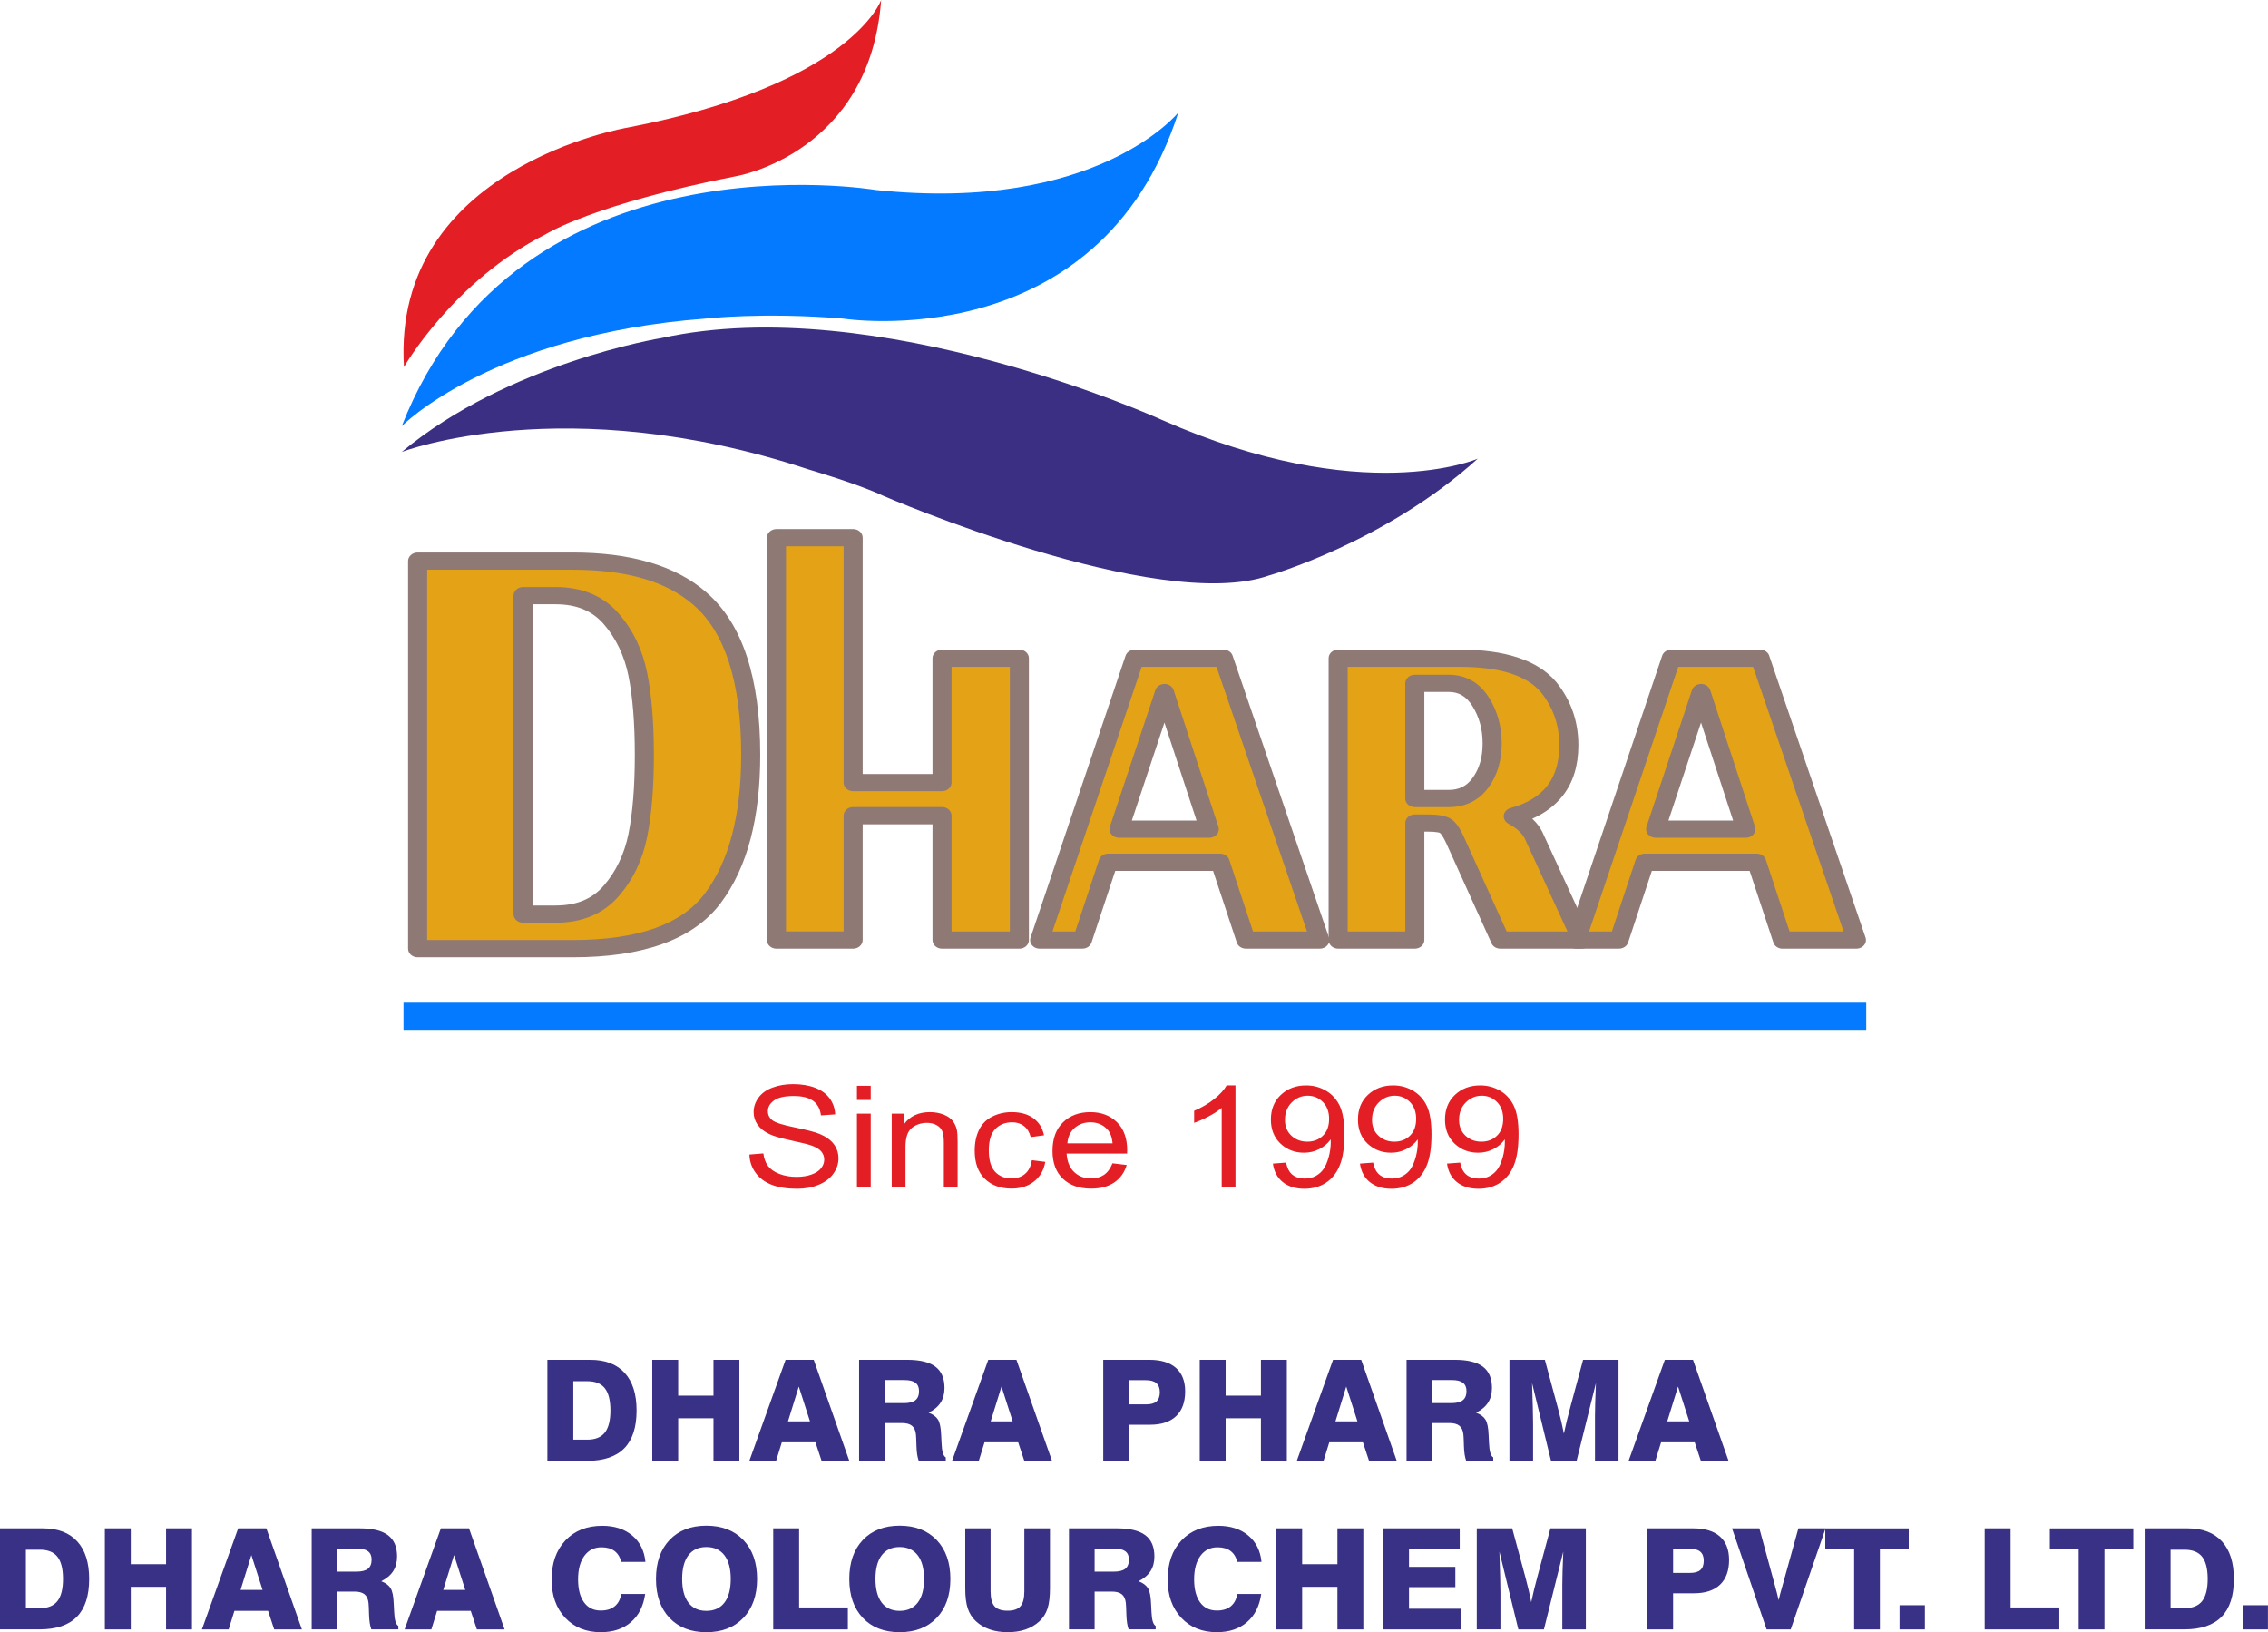
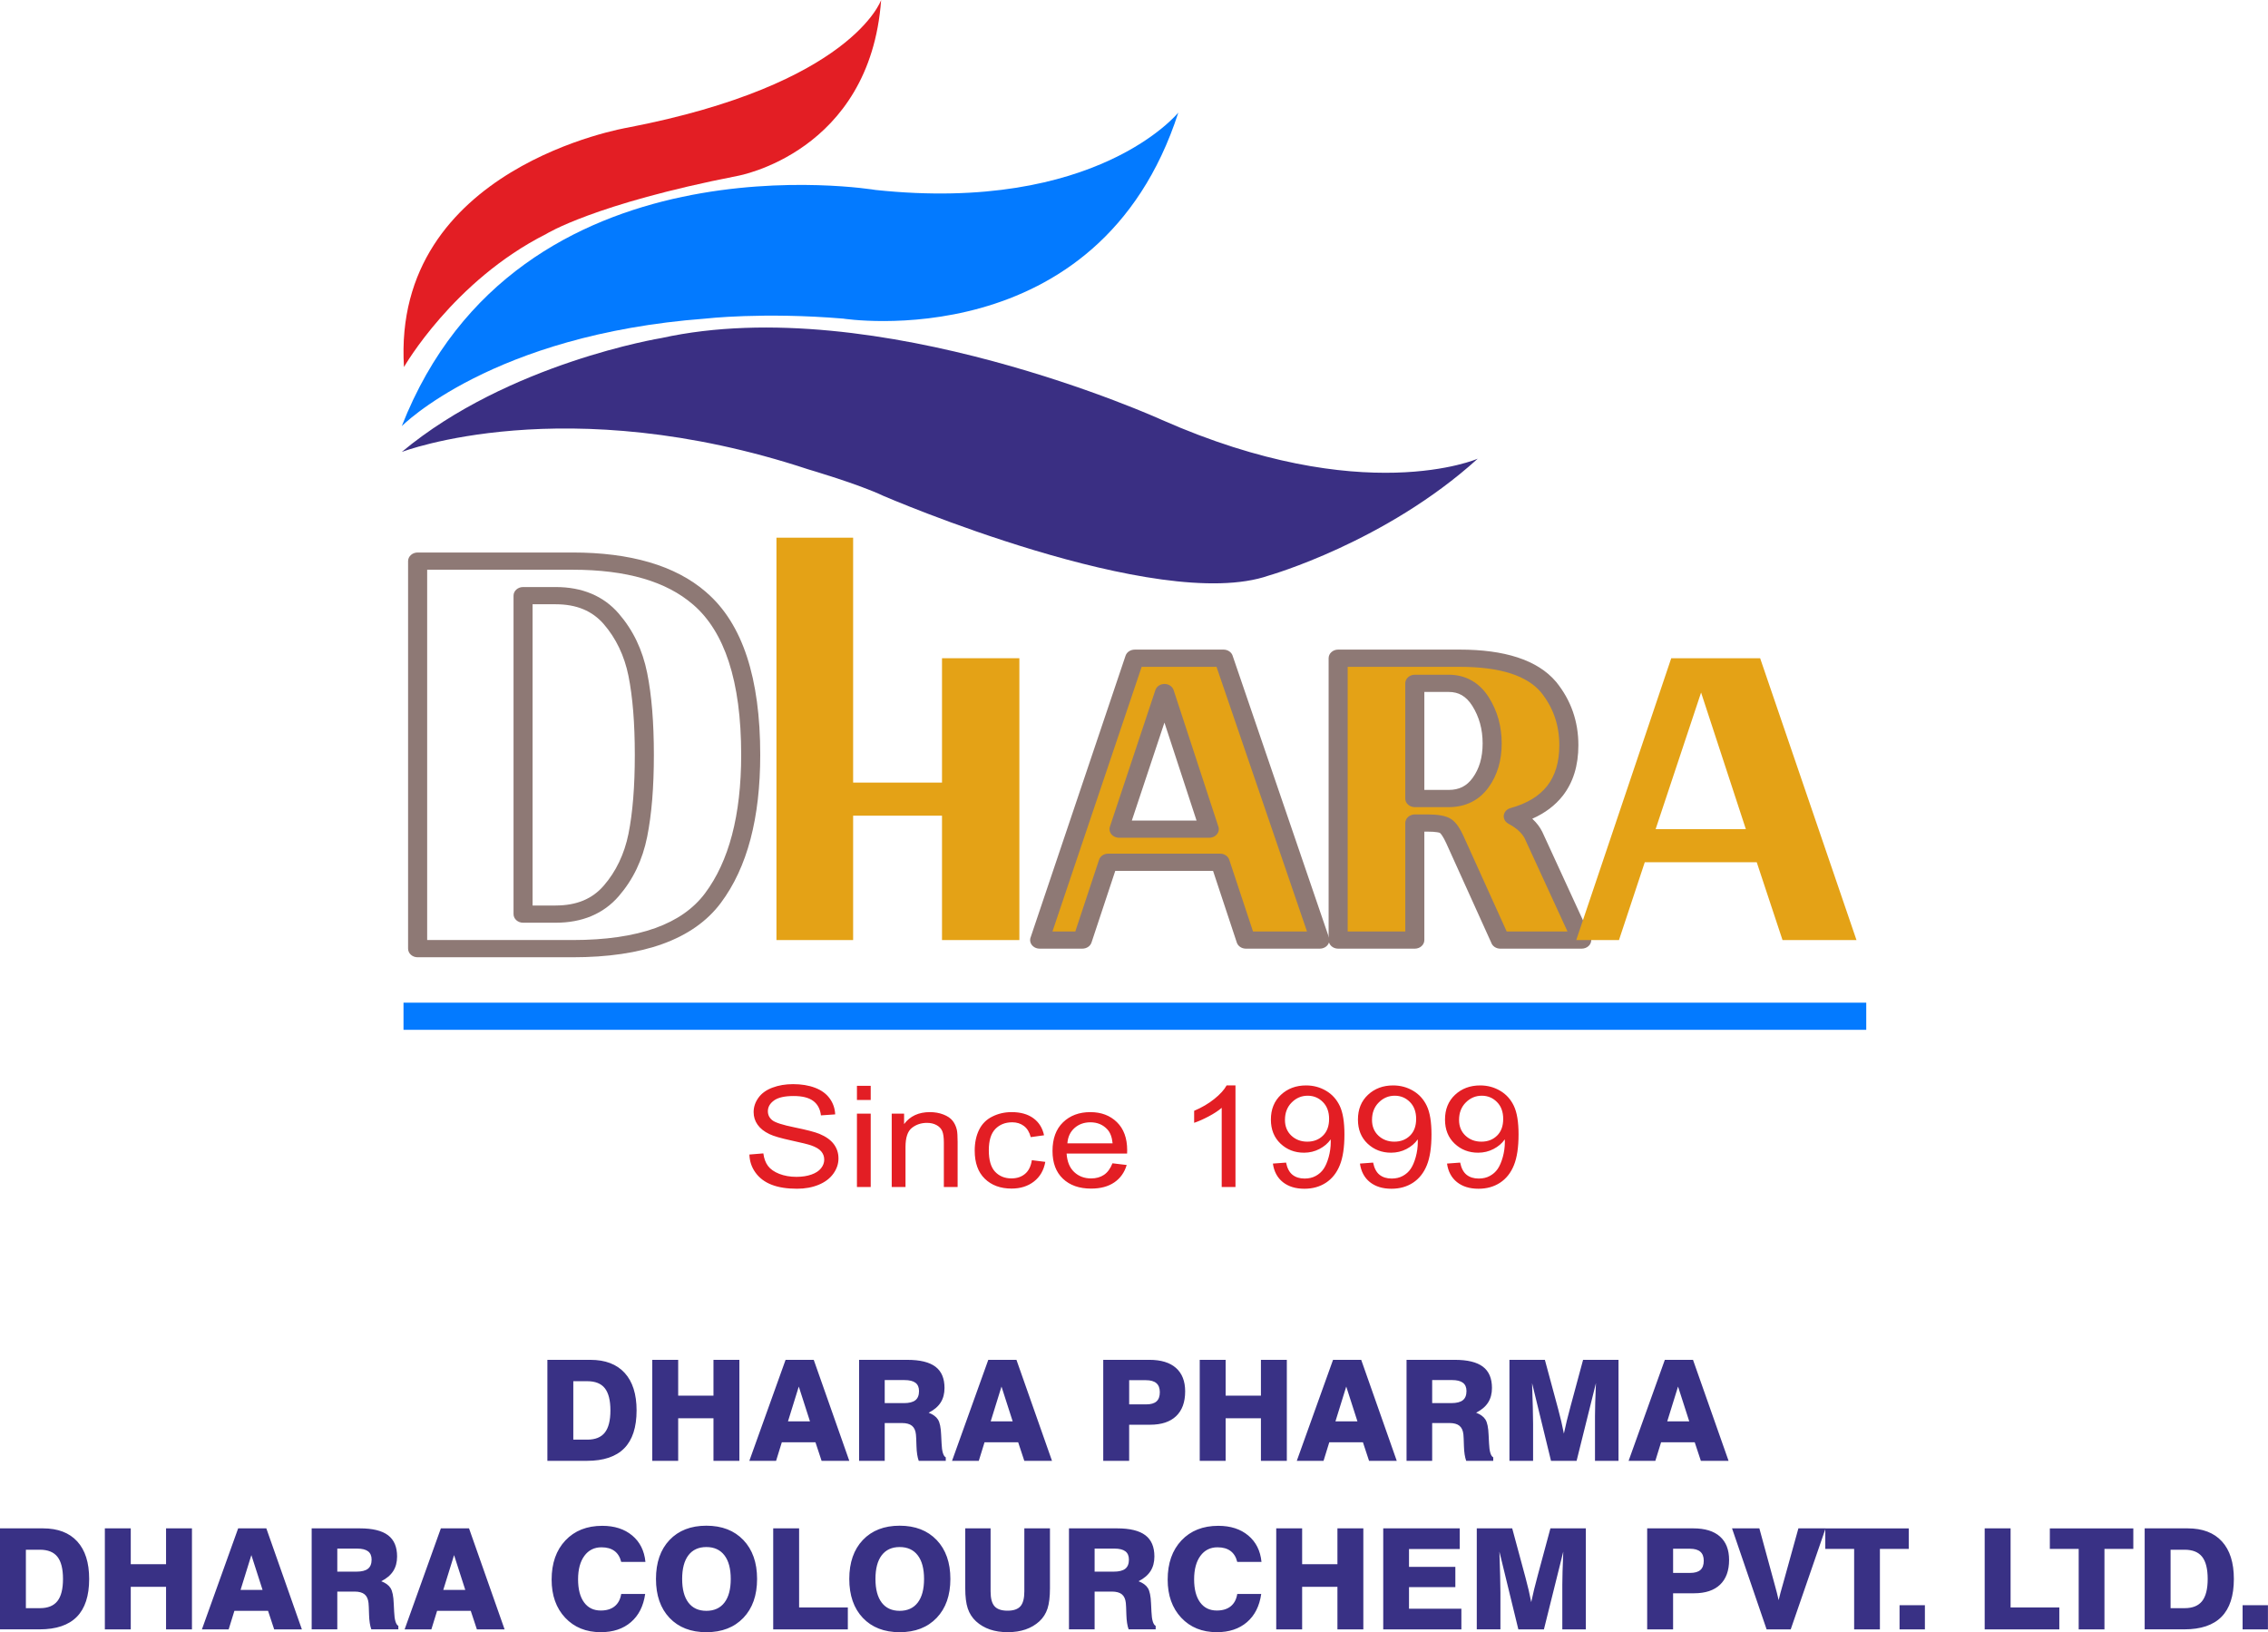
<svg xmlns="http://www.w3.org/2000/svg" width="264" height="190" viewBox="0 0 264 190" fill="none">
  <g clip-path="url(#clip0_388_679)">
    <path d="M46.765 52.611C46.765 52.611 65.768 45.279 94.1 54.64C94.1 54.64 99.888 56.33 102.825 57.721C102.825 57.721 134.741 71.518 147.699 66.994C147.699 66.994 161.261 63.141 172.015 53.392C172.015 53.392 158.712 59.241 135.217 48.867C135.217 48.867 102.133 33.812 76.997 39.35C76.997 39.35 59.203 42.237 46.765 52.611Z" fill="#3A2F83" />
    <path d="M46.765 49.608C46.765 49.608 57.216 38.962 82.093 37.089C82.093 37.089 88.83 36.308 98.16 37.089C98.16 37.089 127.896 41.769 137.16 13.103C137.16 13.103 127.702 24.842 101.918 22.113C101.918 22.113 60.282 15.092 46.765 49.608Z" fill="#037AFF" />
    <path d="M47.023 42.725C47.023 42.725 52.767 32.682 63.58 27.236C63.58 27.236 69.107 23.751 85.851 20.476C85.851 20.476 101.27 17.785 102.566 0.001C102.566 0.001 99.197 9.83 73.024 14.861C73.024 14.861 45.584 19.438 47.023 42.726V42.725Z" fill="#E31E24" />
-     <path d="M48.606 65.308V110.428H66.635C74.594 110.428 80.061 108.46 83.003 104.524C85.944 100.618 87.398 95.056 87.398 87.87C87.398 79.121 85.391 73.028 81.413 69.622C78.091 66.747 73.178 65.31 66.637 65.31H48.608L48.606 65.308ZM60.89 106.398V69.34H64.697C67.431 69.34 69.609 70.247 71.167 72.028C72.725 73.841 73.727 75.996 74.246 78.497C74.765 81.027 75.007 84.153 75.007 87.87C75.007 91.589 74.764 94.713 74.246 97.243C73.727 99.774 72.723 101.93 71.167 103.712C69.609 105.493 67.429 106.4 64.697 106.4H60.89V106.398Z" fill="#E4A216" />
    <path d="M66.641 64.314C70.009 64.314 72.981 64.69 75.559 65.444C78.183 66.21 80.388 67.365 82.173 68.908C82.194 68.925 82.214 68.944 82.231 68.963C84.338 70.784 85.911 73.283 86.951 76.462C87.978 79.598 88.493 83.402 88.493 87.873C88.493 91.546 88.116 94.81 87.364 97.667C86.6 100.562 85.447 103.043 83.905 105.106C82.313 107.235 80.048 108.828 77.108 109.887C74.246 110.918 70.757 111.432 66.641 111.432H48.612C47.999 111.432 47.502 110.984 47.502 110.43V65.318C47.502 64.764 47.999 64.315 48.612 64.315H66.641V64.314ZM74.883 67.346C72.538 66.662 69.79 66.319 66.641 66.319H49.723V109.426H66.641C70.489 109.426 73.706 108.96 76.293 108.028C78.801 107.125 80.725 105.776 82.067 103.984C83.456 102.124 84.502 99.864 85.205 97.202C85.917 94.5 86.275 91.391 86.275 87.871C86.275 83.583 85.793 79.966 84.829 77.023C83.899 74.181 82.523 71.973 80.707 70.401C80.686 70.385 80.667 70.37 80.647 70.354C79.102 69.019 77.18 68.017 74.881 67.345L74.883 67.346ZM64.687 105.405C65.903 105.405 66.974 105.211 67.901 104.826C68.819 104.443 69.611 103.867 70.277 103.096C70.993 102.27 71.59 101.356 72.07 100.348C72.556 99.33 72.919 98.235 73.156 97.061C73.399 95.85 73.584 94.474 73.708 92.933C73.832 91.408 73.893 89.721 73.893 87.871C73.893 86.022 73.83 84.335 73.708 82.81C73.582 81.269 73.399 79.892 73.156 78.682C72.919 77.51 72.558 76.415 72.07 75.396C71.589 74.391 70.991 73.475 70.276 72.648C69.609 71.879 68.817 71.303 67.899 70.92C66.972 70.533 65.901 70.34 64.685 70.34H61.994V105.407H64.685L64.687 105.405ZM68.829 106.642C67.603 107.153 66.223 107.41 64.687 107.41H60.886C60.273 107.41 59.777 106.961 59.777 106.407V69.337C59.777 68.783 60.275 68.335 60.886 68.335H64.687C66.221 68.335 67.603 68.591 68.829 69.103C70.066 69.619 71.131 70.392 72.02 71.419C72.861 72.392 73.557 73.454 74.108 74.606C74.652 75.746 75.06 76.987 75.331 78.33C75.595 79.639 75.789 81.085 75.918 82.67C76.048 84.266 76.112 85.999 76.112 87.871C76.112 89.744 76.048 91.479 75.918 93.074C75.789 94.659 75.593 96.106 75.331 97.413C75.06 98.757 74.652 99.999 74.108 101.138C73.557 102.29 72.861 103.353 72.02 104.324C71.129 105.353 70.066 106.124 68.829 106.64V106.642Z" fill="#8E7975" />
    <path d="M118.657 109.429H109.652V94.95H99.306V109.429H90.381V62.59H99.306V91.098H109.652V76.621H118.657V109.429Z" fill="#E4A216" />
-     <path d="M118.657 110.432H109.654C109.041 110.432 108.545 109.983 108.545 109.429V95.953H100.417V109.429C100.417 109.983 99.919 110.432 99.306 110.432H90.381C89.768 110.432 89.27 109.983 89.27 109.429V62.59C89.27 62.036 89.768 61.588 90.381 61.588H99.306C99.919 61.588 100.417 62.036 100.417 62.59V90.097H108.545V76.621C108.545 76.067 109.042 75.618 109.654 75.618H118.657C119.271 75.618 119.766 76.067 119.766 76.621V109.429C119.766 109.983 119.269 110.432 118.657 110.432ZM110.763 108.427H117.547V77.621H110.763V91.098C110.763 91.652 110.266 92.1 109.652 92.1H99.305C98.691 92.1 98.196 91.652 98.196 91.098V63.591H91.49V108.425H98.196V94.949C98.196 94.395 98.693 93.946 99.305 93.946H109.652C110.266 93.946 110.763 94.395 110.763 94.949V108.425V108.427Z" fill="#8E7975" />
    <path d="M135.551 80.615L130.259 96.519H140.763L135.551 80.615ZM128.995 100.37L125.994 109.429H121.019L132.077 76.621H142.425L153.64 109.429H145.03L142.029 100.37H128.996H128.995Z" fill="#E4A216" />
    <path d="M135.543 84.113L131.748 95.517H139.28L135.543 84.113ZM129.196 96.233L134.488 80.329H134.49C134.594 80.015 134.865 79.754 135.238 79.655C135.825 79.499 136.44 79.803 136.612 80.332L141.801 96.164C141.847 96.274 141.873 96.394 141.873 96.518C141.873 97.072 141.376 97.52 140.763 97.52H130.258V97.519C130.153 97.519 130.046 97.505 129.941 97.476C129.355 97.319 129.02 96.762 129.196 96.231V96.233ZM129.819 101.373L127.055 109.714C126.912 110.148 126.47 110.428 125.993 110.428V110.43H121.018C120.404 110.43 119.907 109.981 119.907 109.428C119.907 109.294 119.937 109.166 119.989 109.05L131.017 76.329C131.162 75.898 131.601 75.621 132.074 75.621V75.618H142.422C142.951 75.618 143.393 75.953 143.504 76.4L154.695 109.135C154.875 109.662 154.546 110.221 153.962 110.383C153.854 110.413 153.744 110.427 153.637 110.427V110.43H145.028C144.504 110.43 144.064 110.103 143.948 109.662L141.202 101.373H129.819ZM125.168 108.427L127.915 100.138C128.031 99.697 128.47 99.37 128.994 99.37H142.027V99.371C142.505 99.371 142.946 99.651 143.089 100.086L145.853 108.427H152.136L141.605 77.622H132.892L122.509 108.427H125.168Z" fill="#8E7975" />
    <path d="M168.636 92.953C170.216 92.953 171.452 92.336 172.349 91.099C173.243 89.864 173.692 88.342 173.692 86.535C173.692 84.729 173.243 83.112 172.349 81.685C171.453 80.259 170.216 79.545 168.636 79.545H164.687V92.953H168.636ZM174.639 109.429L169.347 97.733C168.978 96.925 168.622 96.401 168.28 96.164C167.937 95.926 167.24 95.806 166.188 95.806H164.687V109.429H155.762V76.621H169.901C174.903 76.621 178.352 77.738 180.248 79.973C181.828 81.923 182.618 84.181 182.618 86.748C182.618 91.076 180.459 93.833 176.142 95.021C177.299 95.64 178.09 96.376 178.512 97.232L184.12 109.429H174.641H174.639Z" fill="#E4A216" />
    <path d="M168.636 91.951C169.237 91.951 169.764 91.837 170.216 91.612C170.671 91.386 171.072 91.03 171.421 90.55C171.805 90.02 172.092 89.428 172.285 88.776C172.482 88.104 172.581 87.357 172.581 86.534C172.581 85.709 172.481 84.933 172.28 84.209C172.079 83.485 171.781 82.809 171.386 82.177C171.027 81.606 170.617 81.188 170.155 80.922C169.722 80.671 169.215 80.547 168.636 80.547H165.797V91.952H168.636V91.951ZM171.282 93.367C170.497 93.759 169.615 93.956 168.636 93.956H164.687C164.073 93.956 163.576 93.507 163.576 92.953V79.545C163.576 78.991 164.073 78.542 164.687 78.542H168.636C169.637 78.542 170.539 78.773 171.342 79.238C172.117 79.685 172.773 80.336 173.311 81.191C173.809 81.987 174.183 82.831 174.431 83.725C174.677 84.617 174.801 85.553 174.801 86.535C174.801 87.52 174.675 88.438 174.426 89.286C174.17 90.155 173.787 90.942 173.276 91.648C172.729 92.406 172.064 92.978 171.282 93.369V93.367ZM173.576 109.714L168.326 98.11H168.324C168.164 97.759 168.009 97.475 167.858 97.254C167.755 97.102 167.672 97.002 167.609 96.957C167.576 96.933 167.471 96.906 167.295 96.877C167.024 96.831 166.654 96.807 166.188 96.807H165.797V109.427C165.797 109.981 165.3 110.43 164.688 110.43H155.763C155.15 110.43 154.654 109.981 154.654 109.427V76.619C154.654 76.065 155.152 75.617 155.763 75.617H169.902C172.523 75.617 174.76 75.917 176.612 76.517C178.543 77.143 180.049 78.092 181.128 79.364L181.141 79.379C182.005 80.446 182.653 81.595 183.083 82.826C183.512 84.055 183.727 85.361 183.727 86.746C183.727 89.119 183.119 91.084 181.905 92.635C181.026 93.757 179.844 94.648 178.358 95.306L178.394 95.339C178.881 95.792 179.255 96.288 179.521 96.823L179.531 96.847H179.533L185.141 109.043C185.374 109.553 185.108 110.139 184.543 110.351C184.403 110.403 184.261 110.428 184.118 110.428V110.43H174.639C174.136 110.43 173.711 110.128 173.576 109.712V109.714ZM170.371 97.357L175.38 108.428H182.458L177.488 97.618H177.489C177.332 97.306 177.105 97.013 176.808 96.737C176.484 96.433 176.073 96.15 175.577 95.883L175.579 95.882C175.348 95.759 175.166 95.561 175.083 95.312C174.906 94.785 175.235 94.228 175.82 94.067C177.734 93.54 179.158 92.681 180.093 91.488C181.037 90.282 181.508 88.704 181.508 86.749C181.508 85.567 181.327 84.461 180.967 83.432C180.608 82.407 180.073 81.454 179.361 80.572C178.545 79.614 177.379 78.89 175.866 78.399C174.271 77.883 172.282 77.623 169.901 77.623H156.872V108.428H163.578V95.808C163.578 95.254 164.075 94.805 164.688 94.805H166.189C166.774 94.805 167.28 94.842 167.705 94.914C168.227 95.004 168.644 95.155 168.955 95.369L168.959 95.372C169.239 95.567 169.502 95.847 169.752 96.214C169.957 96.516 170.164 96.895 170.373 97.353H170.371L170.373 97.357H170.371Z" fill="#8E7975" />
    <path d="M198.01 80.615L192.718 96.519H203.222L198.01 80.615ZM191.455 100.37L188.453 109.429H183.478L194.536 76.621H204.884L216.099 109.429H207.489L204.488 100.37H191.455Z" fill="#E4A216" />
-     <path d="M198.003 84.113L194.209 95.517H201.741L198.003 84.113ZM191.657 96.233L196.949 80.329H196.95C197.054 80.015 197.325 79.754 197.699 79.655C198.285 79.499 198.9 79.803 199.073 80.332L204.261 96.164C204.307 96.274 204.334 96.394 204.334 96.518C204.334 97.072 203.836 97.52 203.223 97.52H192.718V97.519C192.613 97.519 192.507 97.505 192.402 97.476C191.815 97.319 191.481 96.762 191.657 96.231V96.233ZM192.279 101.373L189.515 109.714C189.373 110.148 188.93 110.428 188.454 110.428V110.43H183.478C182.865 110.43 182.369 109.981 182.369 109.428C182.369 109.294 182.399 109.166 182.451 109.05L193.479 76.329C193.623 75.898 194.063 75.621 194.536 75.621V75.618H204.883C205.411 75.618 205.855 75.953 205.965 76.4L217.155 109.136C217.335 109.664 217.006 110.222 216.422 110.384C216.314 110.414 216.204 110.428 216.098 110.428V110.432H207.488C206.964 110.432 206.525 110.104 206.409 109.664L203.662 101.375H192.279V101.373ZM187.628 108.427L190.375 100.138C190.491 99.697 190.93 99.37 191.454 99.37H204.487V99.371C204.966 99.371 205.406 99.651 205.549 100.086L208.313 108.427H214.597L204.065 77.622H195.352L184.97 108.427H187.628Z" fill="#8E7975" />
    <path d="M217.235 119.877H46.969V116.717H217.235V119.877Z" fill="#037AFF" />
    <path d="M87.233 134.394L88.855 134.262C88.93 134.853 89.111 135.34 89.393 135.72C89.675 136.098 90.113 136.407 90.704 136.641C91.297 136.874 91.964 136.992 92.706 136.992C93.365 136.992 93.945 136.904 94.448 136.726C94.953 136.548 95.327 136.303 95.571 135.994C95.818 135.684 95.942 135.347 95.942 134.985C95.942 134.617 95.822 134.298 95.585 134.021C95.349 133.747 94.957 133.517 94.411 133.327C94.061 133.206 93.288 133.014 92.088 132.754C90.888 132.494 90.05 132.25 89.57 132.019C88.947 131.723 88.486 131.355 88.182 130.919C87.875 130.483 87.724 129.992 87.724 129.452C87.724 128.854 87.912 128.297 88.285 127.782C88.659 127.265 89.203 126.871 89.923 126.604C90.64 126.334 91.438 126.201 92.317 126.201C93.283 126.201 94.135 126.341 94.873 126.622C95.612 126.903 96.18 127.316 96.577 127.864C96.974 128.41 97.187 129.029 97.217 129.721L95.559 129.836C95.471 129.093 95.17 128.531 94.657 128.152C94.144 127.771 93.385 127.582 92.383 127.582C91.338 127.582 90.576 127.756 90.099 128.1C89.622 128.446 89.382 128.864 89.382 129.351C89.382 129.773 89.551 130.121 89.889 130.396C90.223 130.669 91.088 130.95 92.491 131.235C93.895 131.523 94.856 131.772 95.379 131.986C96.135 132.301 96.696 132.699 97.058 133.184C97.419 133.667 97.6 134.222 97.6 134.853C97.6 135.481 97.402 136.068 97.004 136.622C96.607 137.176 96.037 137.607 95.294 137.914C94.55 138.221 93.714 138.375 92.782 138.375C91.605 138.375 90.618 138.22 89.821 137.91C89.023 137.6 88.4 137.134 87.948 136.509C87.493 135.886 87.257 135.181 87.231 134.395L87.233 134.394ZM99.75 128.042V126.397H101.353V128.042H99.75ZM99.75 138.177V129.638H101.353V138.177H99.75ZM103.798 138.177V129.638H105.238V130.85C105.93 129.92 106.932 129.457 108.242 129.457C108.813 129.457 109.335 129.55 109.812 129.734C110.289 129.918 110.647 130.162 110.884 130.461C111.12 130.76 111.287 131.116 111.381 131.528C111.439 131.797 111.469 132.266 111.469 132.935V138.177H109.866V132.99C109.866 132.4 109.804 131.959 109.681 131.668C109.557 131.377 109.334 131.144 109.019 130.969C108.703 130.796 108.328 130.708 107.905 130.708C107.224 130.708 106.639 130.903 106.143 131.295C105.649 131.684 105.403 132.428 105.403 133.519V138.177H103.8H103.798ZM120.108 135.052L121.675 135.248C121.503 136.222 121.065 136.981 120.358 137.532C119.65 138.083 118.778 138.357 117.749 138.357C116.458 138.357 115.42 137.976 114.636 137.214C113.85 136.452 113.458 135.36 113.458 133.939C113.458 133.018 113.627 132.214 113.964 131.523C114.301 130.835 114.814 130.316 115.506 129.975C116.195 129.628 116.946 129.457 117.76 129.457C118.783 129.457 119.625 129.69 120.275 130.159C120.927 130.628 121.347 131.293 121.529 132.154L119.981 132.368C119.832 131.795 119.572 131.364 119.192 131.075C118.816 130.787 118.361 130.642 117.826 130.642C117.018 130.642 116.363 130.902 115.856 131.422C115.352 131.947 115.1 132.768 115.1 133.898C115.1 135.044 115.343 135.875 115.828 136.394C116.317 136.912 116.951 137.173 117.732 137.173C118.364 137.173 118.889 137 119.308 136.652C119.73 136.306 119.998 135.772 120.11 135.052H120.108ZM129.491 135.414L131.149 135.612C130.892 136.481 130.409 137.159 129.705 137.639C129 138.119 128.102 138.36 127.005 138.36C125.626 138.36 124.533 137.976 123.725 137.208C122.918 136.443 122.514 135.365 122.514 133.98C122.514 132.549 122.921 131.435 123.738 130.645C124.555 129.852 125.614 129.458 126.917 129.458C128.178 129.458 129.207 129.844 130.006 130.621C130.804 131.397 131.206 132.488 131.206 133.896C131.206 133.981 131.203 134.11 131.196 134.28H124.155C124.216 135.215 124.508 135.934 125.035 136.43C125.561 136.926 126.219 137.176 127.005 137.176C127.592 137.176 128.092 137.036 128.506 136.758C128.922 136.477 129.25 136.03 129.493 135.417L129.491 135.414ZM124.245 133.094H129.51C129.441 132.376 129.237 131.838 128.906 131.479C128.4 130.922 127.738 130.643 126.927 130.643C126.193 130.643 125.576 130.865 125.074 131.309C124.577 131.753 124.299 132.349 124.246 133.094H124.245ZM143.812 138.177H142.209V128.958C141.823 129.293 141.317 129.624 140.691 129.956C140.065 130.288 139.5 130.536 139.001 130.702V129.304C139.897 128.925 140.681 128.465 141.353 127.922C142.024 127.383 142.501 126.859 142.78 126.349H143.812V138.179V138.177ZM148.17 135.447L149.7 135.332C149.831 135.983 150.08 136.455 150.447 136.75C150.814 137.042 151.285 137.19 151.862 137.19C152.353 137.19 152.784 137.09 153.159 136.883C153.532 136.68 153.837 136.41 154.07 136.067C154.304 135.727 154.502 135.266 154.662 134.688C154.822 134.109 154.902 133.52 154.902 132.919C154.902 132.856 154.899 132.757 154.892 132.628C154.574 133.089 154.136 133.464 153.584 133.75C153.032 134.038 152.431 134.181 151.787 134.181C150.709 134.181 149.798 133.827 149.051 133.121C148.308 132.416 147.934 131.484 147.934 130.327C147.934 129.131 148.322 128.171 149.103 127.442C149.881 126.715 150.855 126.35 152.03 126.35C152.874 126.35 153.649 126.556 154.353 126.97C155.054 127.381 155.586 127.968 155.95 128.733C156.313 129.496 156.495 130.601 156.495 132.046C156.495 133.552 156.317 134.749 155.954 135.64C155.594 136.534 155.052 137.211 154.339 137.678C153.625 138.144 152.791 138.377 151.831 138.377C150.809 138.377 149.978 138.122 149.33 137.609C148.687 137.096 148.298 136.375 148.168 135.448L148.17 135.447ZM154.71 130.25C154.71 129.422 154.467 128.764 153.981 128.278C153.498 127.792 152.91 127.548 152.216 127.548C151.5 127.548 150.88 127.809 150.358 128.333C149.832 128.857 149.572 129.537 149.572 130.371C149.572 131.119 149.821 131.728 150.315 132.194C150.814 132.663 151.434 132.896 152.171 132.896C152.911 132.896 153.518 132.663 153.995 132.194C154.472 131.728 154.709 131.078 154.709 130.25H154.71ZM158.302 135.447L159.833 135.332C159.964 135.983 160.213 136.455 160.58 136.75C160.947 137.042 161.418 137.19 161.995 137.19C162.486 137.19 162.917 137.09 163.292 136.883C163.665 136.68 163.97 136.41 164.203 136.067C164.437 135.727 164.635 135.266 164.796 134.688C164.956 134.109 165.036 133.52 165.036 132.919C165.036 132.856 165.033 132.757 165.027 132.628C164.708 133.089 164.271 133.464 163.719 133.75C163.166 134.038 162.566 134.181 161.921 134.181C160.843 134.181 159.932 133.827 159.184 133.121C158.44 132.416 158.067 131.484 158.067 130.327C158.067 129.131 158.456 128.171 159.236 127.442C160.014 126.715 160.988 126.35 162.163 126.35C163.006 126.35 163.781 126.556 164.486 126.97C165.187 127.381 165.719 127.968 166.082 128.733C166.446 129.496 166.628 130.601 166.628 132.046C166.628 133.552 166.449 134.749 166.087 135.64C165.726 136.534 165.185 137.211 164.472 137.678C163.758 138.144 162.923 138.377 161.963 138.377C160.942 138.377 160.111 138.122 159.463 137.609C158.82 137.096 158.431 136.375 158.301 135.448L158.302 135.447ZM164.843 130.25C164.843 129.422 164.6 128.764 164.114 128.278C163.631 127.792 163.041 127.548 162.349 127.548C161.632 127.548 161.013 127.809 160.491 128.333C159.965 128.857 159.705 129.537 159.705 130.371C159.705 131.119 159.954 131.728 160.448 132.194C160.947 132.663 161.567 132.896 162.304 132.896C163.044 132.896 163.651 132.663 164.128 132.194C164.605 131.728 164.842 131.078 164.842 130.25H164.843ZM168.435 135.447L169.966 135.332C170.096 135.983 170.346 136.455 170.713 136.75C171.08 137.042 171.55 137.19 172.128 137.19C172.619 137.19 173.051 137.09 173.425 136.883C173.798 136.68 174.102 136.41 174.336 136.067C174.57 135.727 174.767 135.266 174.929 134.688C175.089 134.109 175.169 133.52 175.169 132.919C175.169 132.856 175.166 132.757 175.16 132.628C174.841 133.089 174.404 133.464 173.851 133.75C173.299 134.038 172.697 134.181 172.054 134.181C170.976 134.181 170.065 133.827 169.318 133.121C168.575 132.416 168.202 131.484 168.202 130.327C168.202 129.131 168.591 128.171 169.37 127.442C170.148 126.715 171.122 126.35 172.297 126.35C173.141 126.35 173.916 126.556 174.62 126.97C175.321 127.381 175.853 127.968 176.217 128.733C176.581 129.496 176.763 130.601 176.763 132.046C176.763 133.552 176.584 134.749 176.222 135.64C175.861 136.534 175.32 137.211 174.606 137.678C173.892 138.144 173.058 138.377 172.098 138.377C171.077 138.377 170.245 138.122 169.599 137.609C168.956 137.096 168.567 136.375 168.437 135.448L168.435 135.447ZM174.976 130.25C174.976 129.422 174.733 128.764 174.247 128.278C173.764 127.792 173.174 127.548 172.482 127.548C171.765 127.548 171.146 127.809 170.623 128.333C170.098 128.857 169.838 129.537 169.838 130.371C169.838 131.119 170.087 131.728 170.581 132.194C171.08 132.663 171.698 132.896 172.437 132.896C173.177 132.896 173.784 132.663 174.261 132.194C174.738 131.728 174.975 131.078 174.975 130.25H174.976Z" fill="#E31E24" />
    <path d="M66.734 167.583H68.364C69.292 167.583 69.971 167.308 70.404 166.76C70.835 166.212 71.054 165.353 71.054 164.182C71.054 163.005 70.835 162.143 70.404 161.598C69.973 161.053 69.294 160.78 68.364 160.78H66.734V167.583ZM63.717 170.052V158.293H68.721C70.457 158.293 71.786 158.8 72.712 159.813C73.638 160.827 74.1 162.283 74.1 164.182C74.1 166.148 73.621 167.616 72.663 168.589C71.706 169.561 70.261 170.049 68.332 170.049H63.716L63.717 170.052ZM75.925 170.052V158.293H78.942V162.464H83.05V158.293H86.065V170.052H83.05V165.097H78.942V170.052H75.925ZM91.722 165.457H94.284L92.98 161.404L91.722 165.457ZM91.443 158.293H94.721L98.861 170.052H95.636L94.922 167.893H91.005L90.337 170.052H87.224L91.443 158.293ZM102.983 163.331H105.218C105.822 163.331 106.267 163.219 106.55 162.996C106.835 162.772 106.976 162.415 106.976 161.927C106.976 161.494 106.838 161.175 106.564 160.965C106.286 160.756 105.866 160.649 105.298 160.649H102.983V163.331ZM100 170.052V158.293H105.607C107.093 158.293 108.186 158.561 108.889 159.093C109.593 159.624 109.943 160.449 109.943 161.568C109.943 162.228 109.794 162.792 109.494 163.263C109.193 163.735 108.729 164.13 108.098 164.448C108.611 164.645 108.973 164.911 109.185 165.249C109.397 165.588 109.519 166.181 109.552 167.034C109.568 167.273 109.585 167.596 109.601 167.999C109.638 168.948 109.801 169.495 110.09 169.645V170.051H106.944C106.791 169.637 106.702 169.067 106.68 168.342C106.661 167.619 106.639 167.164 106.617 166.976C106.569 166.518 106.417 166.182 106.156 165.97C105.897 165.757 105.507 165.65 104.988 165.65H102.983V170.049H100V170.052ZM115.318 165.457H117.879L116.576 161.404L115.318 165.457ZM115.039 158.293H118.317L122.456 170.052H119.232L118.518 167.893H114.601L113.933 170.052H110.819L115.039 158.293ZM131.436 163.477H133.425C133.967 163.477 134.362 163.362 134.621 163.131C134.879 162.9 135.006 162.542 135.006 162.059C135.006 161.59 134.873 161.241 134.605 161.009C134.338 160.778 133.934 160.663 133.394 160.663H131.438V163.476L131.436 163.477ZM128.42 170.051V158.292H133.78C135.141 158.292 136.177 158.608 136.887 159.237C137.599 159.867 137.955 160.778 137.955 161.968C137.955 163.219 137.604 164.179 136.904 164.846C136.203 165.514 135.193 165.847 133.876 165.847H131.436V170.051H128.42ZM139.651 170.051V158.292H142.667V162.462H146.775V158.292H149.79V170.051H146.775V165.095H142.667V170.051H139.651ZM155.448 165.455H158.009L156.706 161.403L155.448 165.455ZM155.169 158.292H158.447L162.586 170.051H159.361L158.648 167.892H154.731L154.063 170.051H150.949L155.169 158.292ZM166.708 163.329H168.944C169.547 163.329 169.993 163.217 170.275 162.994C170.561 162.77 170.702 162.413 170.702 161.925C170.702 161.493 170.564 161.173 170.289 160.964C170.012 160.754 169.591 160.647 169.024 160.647H166.708V163.329ZM163.725 170.051V158.292H169.333C170.818 158.292 171.911 158.559 172.614 159.091C173.318 159.623 173.668 160.448 173.668 161.567C173.668 162.226 173.519 162.791 173.219 163.261C172.918 163.734 172.454 164.129 171.823 164.447C172.336 164.643 172.699 164.909 172.91 165.248C173.122 165.586 173.245 166.179 173.277 167.032C173.293 167.271 173.31 167.594 173.326 167.997C173.364 168.946 173.527 169.494 173.816 169.643V170.049H170.669C170.517 169.635 170.427 169.066 170.405 168.34C170.387 167.618 170.365 167.163 170.343 166.974C170.294 166.516 170.142 166.181 169.882 165.968C169.623 165.756 169.232 165.649 168.713 165.649H166.708V170.048H163.725V170.051ZM175.702 170.051V158.292H179.826L181.371 164.015C181.508 164.519 181.632 165.013 181.743 165.487C181.854 165.964 181.952 166.426 182.039 166.88C182.14 166.403 182.254 165.901 182.381 165.375C182.508 164.853 182.653 164.288 182.819 163.688L184.275 158.292H188.398V170.051H185.66V164.838C185.66 164.47 185.667 163.956 185.686 163.293C185.705 162.63 185.732 161.864 185.771 160.998L183.519 170.051H180.541L178.336 160.998C178.374 162.04 178.402 162.98 178.422 163.811C178.444 164.645 178.455 165.293 178.455 165.762V170.049H175.701L175.702 170.051ZM194.07 165.455H196.632L195.328 161.403L194.07 165.455ZM193.791 158.292H197.069L201.209 170.051H197.984L197.27 167.892H193.353L192.685 170.051H189.572L193.791 158.292ZM3.013 187.2H4.643C5.571 187.2 6.25 186.925 6.683 186.377C7.115 185.829 7.333 184.97 7.333 183.799C7.333 182.622 7.115 181.76 6.683 181.215C6.252 180.671 5.573 180.397 4.643 180.397H3.013V187.2ZM-0.003 189.669V177.91H5C6.737 177.91 8.065 178.417 8.991 179.43C9.918 180.444 10.379 181.9 10.379 183.799C10.379 185.765 9.901 187.233 8.942 188.206C7.985 189.178 6.541 189.666 4.611 189.666H-0.005L-0.003 189.669ZM12.205 189.669V177.91H15.221V182.081H19.329V177.91H22.344V189.669H19.329V184.714H15.221V189.669H12.205ZM28.002 185.074H30.563L29.259 181.022L28.002 185.074ZM27.722 177.91H31.001L35.14 189.669H31.915L31.201 187.51H27.285L26.616 189.669H23.503L27.722 177.91ZM39.262 182.948H41.497C42.101 182.948 42.547 182.836 42.829 182.613C43.114 182.389 43.256 182.032 43.256 181.544C43.256 181.111 43.118 180.792 42.843 180.582C42.566 180.373 42.145 180.266 41.577 180.266H39.262V182.948ZM36.279 189.669V177.91H41.886C43.372 177.91 44.465 178.178 45.168 178.71C45.872 179.242 46.222 180.066 46.222 181.185C46.222 181.845 46.073 182.41 45.773 182.88C45.472 183.352 45.008 183.747 44.377 184.065C44.89 184.262 45.252 184.528 45.464 184.866C45.676 185.205 45.798 185.798 45.831 186.651C45.847 186.89 45.864 187.213 45.88 187.616C45.917 188.565 46.081 189.112 46.369 189.262V189.668H43.223C43.071 189.254 42.981 188.684 42.959 187.959C42.94 187.236 42.919 186.782 42.897 186.593C42.848 186.135 42.696 185.799 42.435 185.587C42.177 185.375 41.786 185.268 41.267 185.268H39.262V189.666H36.279V189.669ZM51.597 185.074H54.159L52.855 181.022L51.597 185.074ZM51.318 177.91H54.596L58.736 189.669H55.511L54.797 187.51H50.88L50.212 189.669H47.099L51.318 177.91ZM75.099 185.548C74.898 186.959 74.344 188.053 73.439 188.829C72.534 189.606 71.366 189.995 69.935 189.995C68.221 189.995 66.839 189.433 65.786 188.311C64.735 187.188 64.21 185.708 64.21 183.876C64.21 181.97 64.745 180.45 65.813 179.316C66.883 178.182 68.315 177.614 70.108 177.614C71.529 177.614 72.691 177.99 73.59 178.74C74.489 179.492 75.003 180.516 75.13 181.816H72.31C72.172 181.251 71.91 180.826 71.527 180.543C71.141 180.257 70.636 180.115 70.012 180.115C69.173 180.115 68.509 180.447 68.02 181.113C67.534 181.778 67.289 182.688 67.289 183.843C67.289 184.991 67.52 185.884 67.982 186.52C68.444 187.156 69.093 187.474 69.93 187.474C70.605 187.474 71.144 187.31 71.549 186.981C71.957 186.651 72.21 186.171 72.31 185.545H75.097L75.099 185.548ZM79.404 183.798C79.404 184.994 79.646 185.913 80.132 186.553C80.619 187.191 81.313 187.51 82.222 187.51C83.131 187.51 83.836 187.191 84.325 186.553C84.818 185.913 85.061 184.994 85.061 183.798C85.061 182.606 84.816 181.687 84.325 181.047C83.836 180.406 83.133 180.085 82.222 180.085C81.315 180.085 80.619 180.405 80.132 181.042C79.646 181.682 79.404 182.602 79.404 183.798ZM76.357 183.798C76.357 181.887 76.884 180.375 77.935 179.265C78.989 178.156 80.418 177.6 82.222 177.6C84.03 177.6 85.465 178.156 86.53 179.268C87.592 180.383 88.126 181.893 88.126 183.799C88.126 185.705 87.594 187.214 86.53 188.329C85.465 189.441 84.032 189.997 82.222 189.997C80.418 189.997 78.989 189.441 77.935 188.332C76.884 187.222 76.357 185.71 76.357 183.799V183.798ZM90.003 189.669V177.91H93.018V187.118H98.69V189.669H90.002H90.003ZM101.905 183.798C101.905 184.994 102.147 185.913 102.633 186.553C103.119 187.191 103.814 187.51 104.722 187.51C105.632 187.51 106.337 187.191 106.826 186.553C107.318 185.913 107.562 184.994 107.562 183.798C107.562 182.606 107.317 181.687 106.826 181.047C106.337 180.406 105.634 180.085 104.722 180.085C103.816 180.085 103.119 180.405 102.633 181.042C102.147 181.682 101.905 182.602 101.905 183.798ZM98.858 183.798C98.858 181.887 99.385 180.375 100.436 179.265C101.49 178.156 102.919 177.6 104.722 177.6C106.531 177.6 107.966 178.156 109.031 179.268C110.093 180.383 110.626 181.893 110.626 183.799C110.626 185.705 110.095 187.214 109.031 188.329C107.966 189.441 106.533 189.997 104.722 189.997C102.919 189.997 101.49 189.441 100.436 188.332C99.385 187.222 98.858 185.71 98.858 183.799V183.798ZM112.357 177.91H115.307V185.25C115.307 186.059 115.459 186.635 115.767 186.978C116.071 187.321 116.576 187.493 117.282 187.493C117.98 187.493 118.477 187.321 118.781 186.978C119.083 186.635 119.235 186.059 119.235 185.25V177.91H122.218V184.893C122.218 185.877 122.122 186.662 121.933 187.247C121.74 187.833 121.424 188.33 120.985 188.733C120.524 189.153 119.986 189.47 119.374 189.679C118.761 189.888 118.071 189.995 117.299 189.995C116.531 189.995 115.84 189.888 115.225 189.679C114.614 189.47 114.076 189.153 113.615 188.733C113.169 188.324 112.849 187.823 112.65 187.236C112.454 186.648 112.357 185.866 112.357 184.891V177.909V177.91ZM127.415 182.948H129.65C130.254 182.948 130.699 182.836 130.982 182.613C131.267 182.389 131.408 182.032 131.408 181.544C131.408 181.111 131.27 180.792 130.996 180.582C130.718 180.373 130.298 180.266 129.73 180.266H127.415V182.948ZM124.431 189.669V177.91H130.039C131.524 177.91 132.618 178.178 133.32 178.71C134.025 179.242 134.374 180.066 134.374 181.185C134.374 181.845 134.225 182.41 133.926 182.88C133.625 183.352 133.16 183.747 132.53 184.065C133.043 184.262 133.405 184.528 133.617 184.866C133.828 185.205 133.951 185.798 133.984 186.651C133.999 186.89 134.017 187.213 134.032 187.616C134.07 188.565 134.233 189.112 134.522 189.262V189.668H131.375C131.223 189.254 131.134 188.684 131.112 187.959C131.093 187.236 131.071 186.782 131.049 186.593C131 186.135 130.848 185.799 130.588 185.587C130.329 185.375 129.938 185.268 129.419 185.268H127.415V189.666H124.431V189.669ZM146.808 185.548C146.607 186.959 146.054 188.053 145.149 188.829C144.244 189.606 143.075 189.995 141.645 189.995C139.93 189.995 138.548 189.433 137.496 188.311C136.445 187.188 135.919 185.708 135.919 183.876C135.919 181.97 136.454 180.45 137.522 179.316C138.592 178.182 140.024 177.614 141.817 177.614C143.238 177.614 144.4 177.99 145.299 178.74C146.198 179.492 146.713 180.516 146.84 181.816H144.019C143.881 181.251 143.619 180.826 143.237 180.543C142.851 180.257 142.346 180.115 141.721 180.115C140.882 180.115 140.219 180.447 139.729 181.113C139.243 181.778 138.998 182.688 138.998 183.843C138.998 184.991 139.229 185.884 139.692 186.52C140.153 187.156 140.802 187.474 141.64 187.474C142.314 187.474 142.854 187.31 143.259 186.981C143.666 186.651 143.919 186.171 144.019 185.545H146.807L146.808 185.548ZM148.556 189.669V177.91H151.572V182.081H155.68V177.91H158.695V189.669H155.68V184.714H151.572V189.669H148.556ZM161.011 189.669V177.91H169.916V180.315H164.011V182.392H169.406V184.747H164.011V187.265H170.107V189.669H161.011ZM171.9 189.669V177.91H176.024L177.569 183.634C177.706 184.138 177.829 184.632 177.941 185.105C178.052 185.582 178.149 186.045 178.237 186.498C178.338 186.021 178.452 185.519 178.579 184.994C178.706 184.471 178.851 183.906 179.017 183.307L180.472 177.91H184.596V189.669H181.857V184.457C181.857 184.089 181.865 183.574 181.884 182.912C181.903 182.249 181.93 181.483 181.969 180.617L179.716 189.669H176.739L174.534 180.617C174.572 181.659 174.6 182.598 174.62 183.429C174.642 184.263 174.653 184.912 174.653 185.381V189.668H171.899L171.9 189.669ZM194.751 183.096H196.74C197.281 183.096 197.676 182.981 197.935 182.75C198.194 182.518 198.321 182.161 198.321 181.678C198.321 181.209 198.188 180.859 197.919 180.628C197.653 180.397 197.248 180.282 196.708 180.282H194.753V183.094L194.751 183.096ZM191.735 189.669V177.91H197.094C198.456 177.91 199.491 178.226 200.202 178.856C200.914 179.485 201.27 180.397 201.27 181.586C201.27 182.838 200.918 183.798 200.219 184.465C199.518 185.132 198.508 185.466 197.19 185.466H194.751V189.669H191.735ZM205.638 189.669L201.612 177.91H204.793L206.44 183.953C206.466 184.054 206.513 184.221 206.576 184.449C206.777 185.172 206.932 185.779 207.037 186.267C207.094 186.028 207.164 185.746 207.249 185.422C207.335 185.098 207.456 184.673 207.608 184.144L209.337 177.91H212.502L208.443 189.669H205.64H205.638ZM215.826 189.669V180.299H212.468V177.912H222.183V180.299H218.825V189.669H215.826ZM221.112 189.669V186.857H224.062V189.669H221.112ZM231.022 189.669V177.91H234.037V187.118H239.709V189.669H231.021H231.022ZM241.964 189.669V180.299H238.606V177.912H248.322V180.299H244.963V189.669H241.964ZM252.66 187.2H254.29C255.219 187.2 255.898 186.925 256.331 186.377C256.762 185.829 256.98 184.97 256.98 183.799C256.98 182.622 256.762 181.76 256.331 181.215C255.899 180.671 255.22 180.397 254.29 180.397H252.66V187.2ZM249.644 189.669V177.91H254.648C256.384 177.91 257.713 178.417 258.638 179.43C259.565 180.444 260.026 181.9 260.026 183.799C260.026 185.765 259.548 187.233 258.589 188.206C257.633 189.178 256.188 189.666 254.259 189.666H249.642L249.644 189.669ZM261.043 189.669V186.857H263.993V189.669H261.043Z" fill="#393185" />
  </g>
  <defs>
    <clipPath id="clip0_388_679">
      <rect width="264" height="190" fill="white" />
    </clipPath>
  </defs>
</svg>